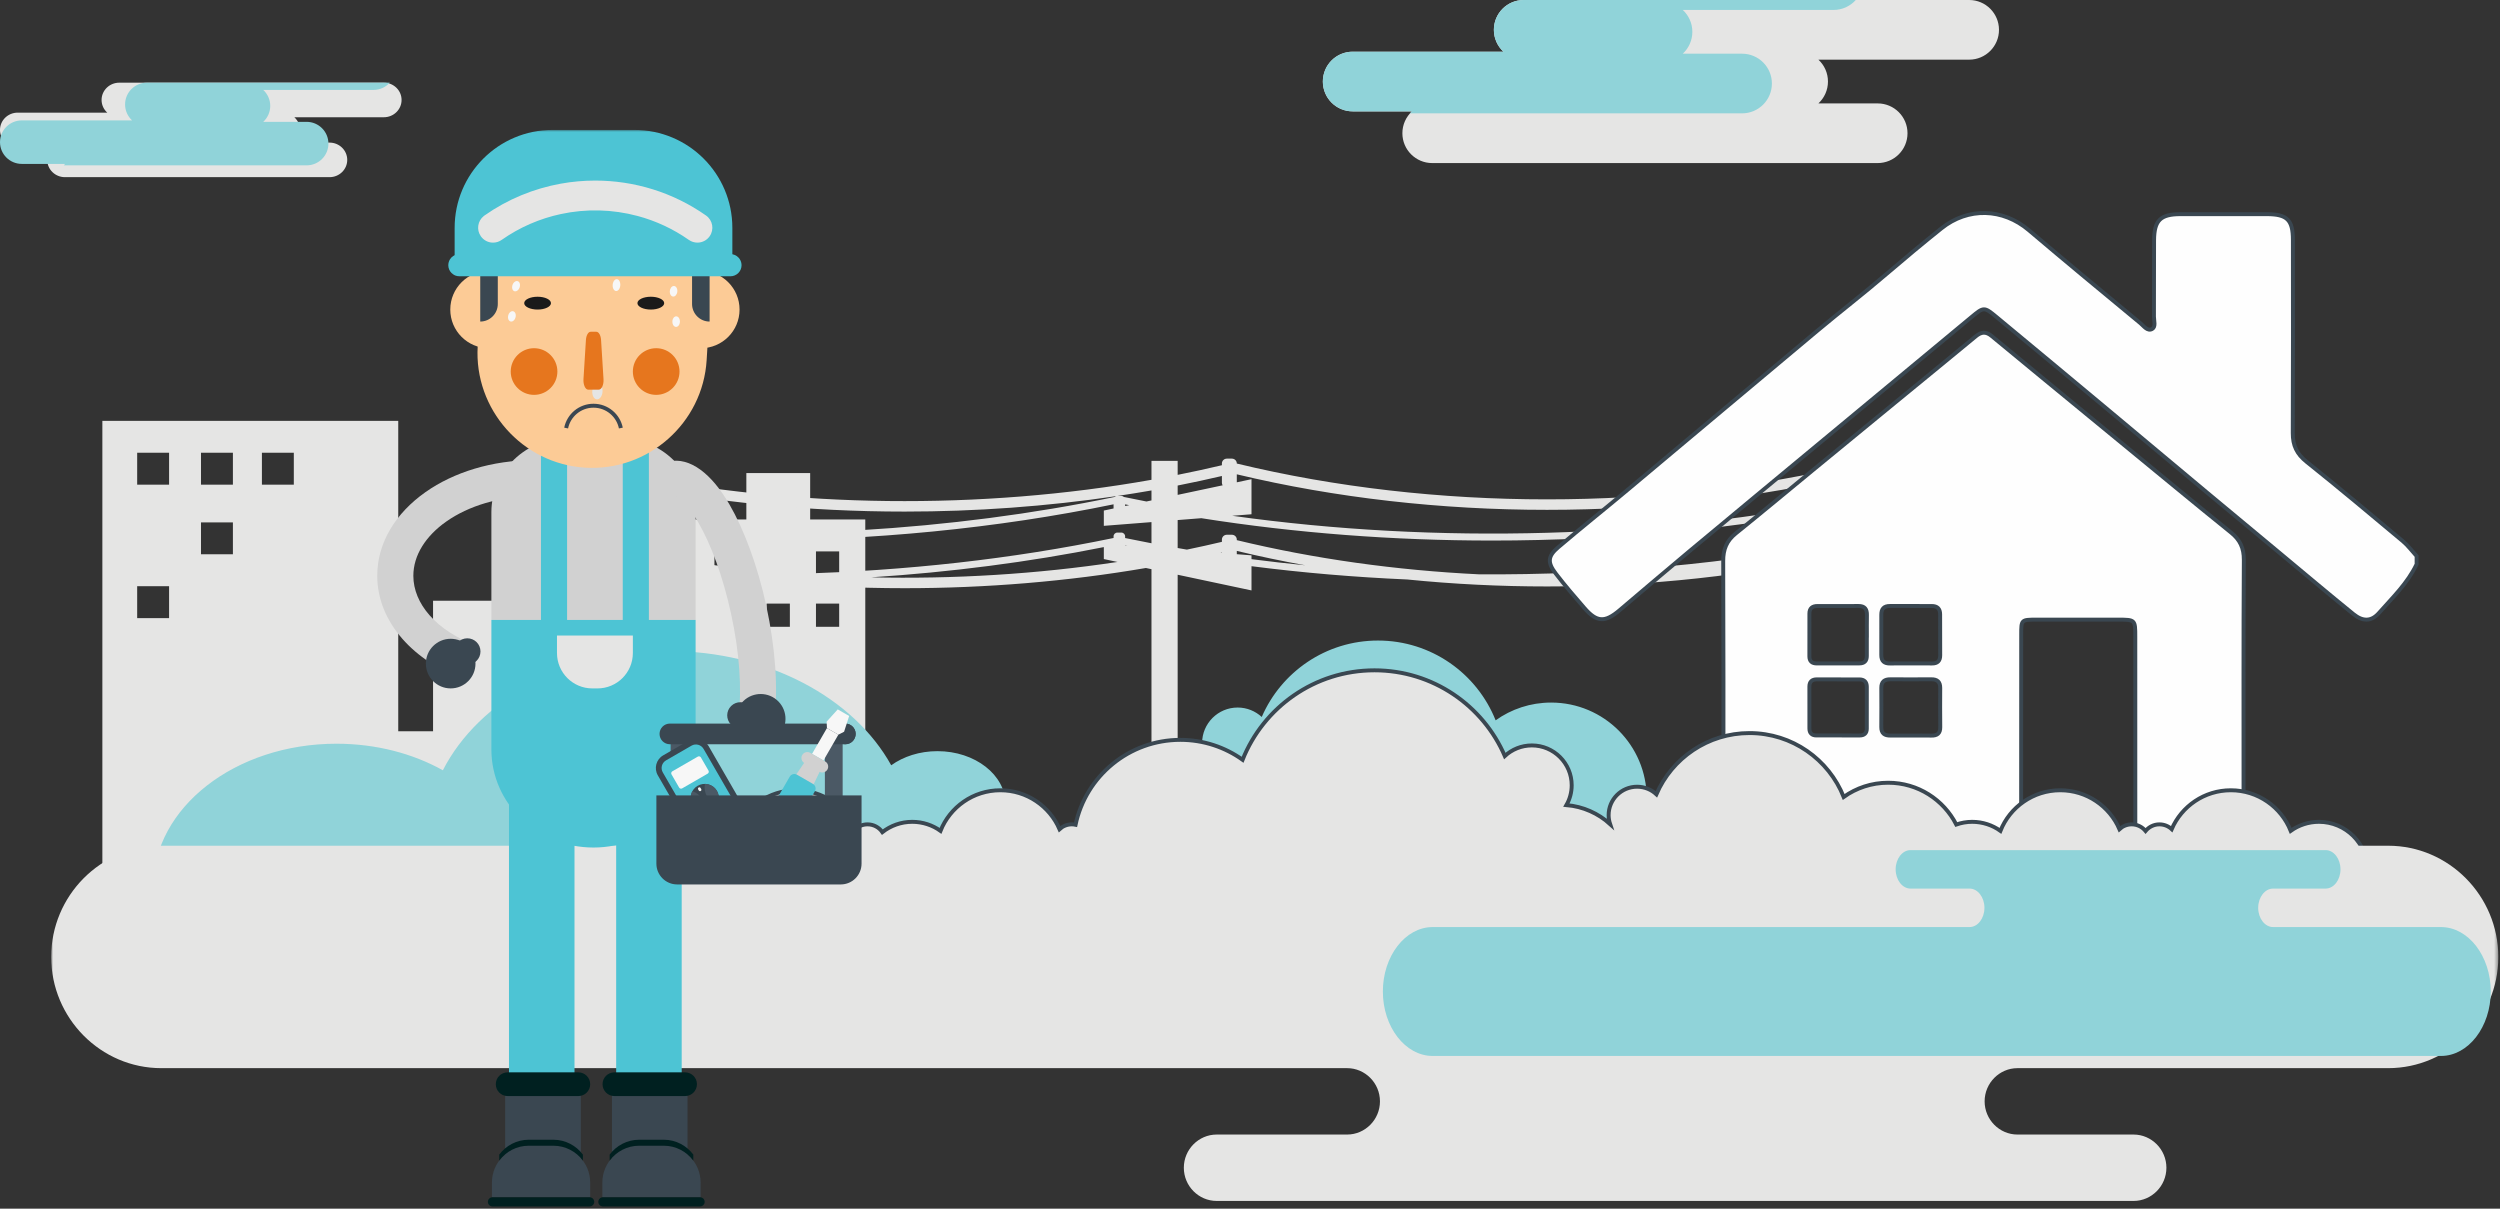
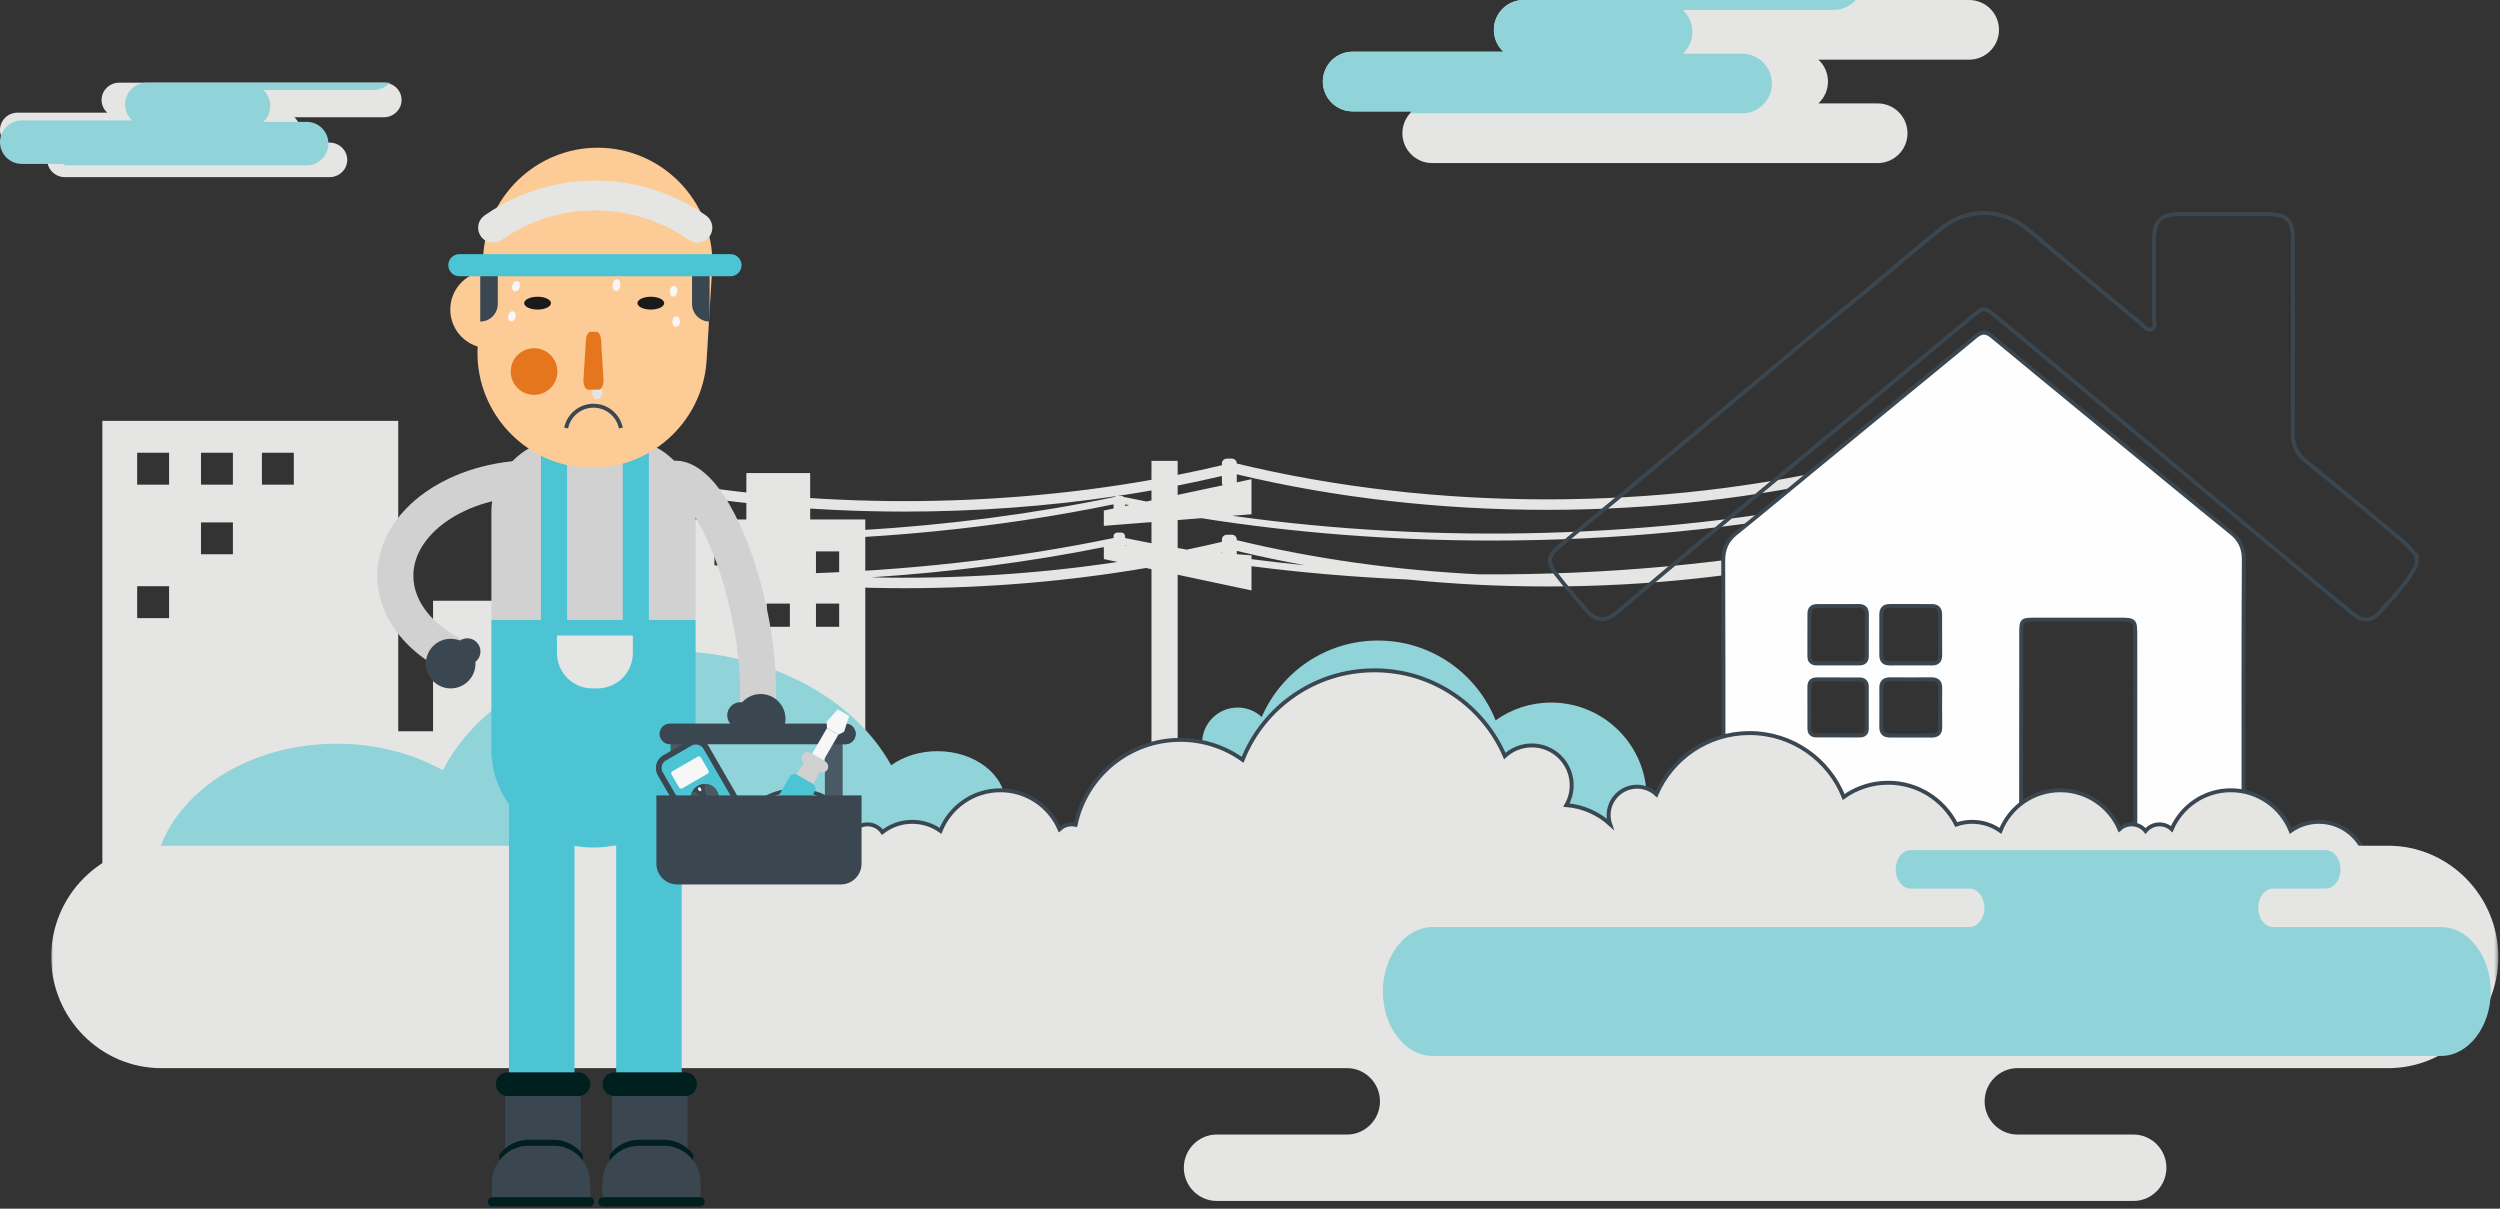
<svg xmlns="http://www.w3.org/2000/svg" xmlns:xlink="http://www.w3.org/1999/xlink" width="635px" height="307px" viewBox="0 0 635 307" version="1.1">
  <rect x="0" y="0" width="635" height="307" fill="#333333" stroke="none" />
  <title>Group 2</title>
  <desc>Created with Sketch.</desc>
  <defs>
    <polygon id="path-1" points="0 0.001 621.571 0.001 621.571 275.039 0 275.039" />
  </defs>
  <g id="Symbols" stroke="none" stroke-width="1" fill="none" fill-rule="evenodd">
    <g id="banner/rehabilitation2-copy" transform="translate(-6, -3)">
      <g id="Group-2" transform="translate(6, 3)">
        <g id="Group-80" transform="translate(13, 33)">
          <mask id="mask-2" fill="white">
            <use xlink:href="#path-1" />
          </mask>
          <g id="Clip-2" />
          <path d="M53.525,90.107 L61.629,90.107 L61.629,82.002 L53.525,82.002 L53.525,90.107 Z M38.052,107.791 L46.157,107.791 L46.157,99.686 L38.052,99.686 L38.052,107.791 Z M38.052,90.107 L46.157,90.107 L46.157,82.002 L38.052,82.002 L38.052,90.107 Z M168.467,112.949 L174.362,112.949 L174.362,107.054 L168.467,107.054 L168.467,112.949 Z M181.73,126.212 L187.625,126.212 L187.625,120.317 L181.73,120.317 L181.73,126.212 Z M194.255,126.212 L200.15,126.212 L200.15,120.317 L194.255,120.317 L194.255,126.212 Z M194.255,112.949 L200.15,112.949 L200.15,107.054 L194.255,107.054 L194.255,112.949 Z M21.842,124.001 L29.947,124.001 L29.947,115.896 L21.842,115.896 L21.842,124.001 Z M21.842,90.107 L29.947,90.107 L29.947,82.002 L21.842,82.002 L21.842,90.107 Z M13,199.817 L13,73.897 L88.155,73.897 L88.155,152.737 L96.997,152.737 L96.997,119.58 L162.573,119.58 L162.573,98.949 L176.572,98.949 L176.572,87.16 L192.782,87.16 L192.782,98.949 L206.782,98.949 L206.782,205.305 C201.269,212.705 195.125,202.411 188.427,208.734 L14.75,208.734 L13,199.817 Z" id="Fill-1" fill="#E5E5E4" mask="url(#mask-2)" />
          <path d="M380.987,145.451 C375.73,145.451 370.864,147.121 366.889,149.963 C362.163,138.09 350.567,129.698 337.01,129.698 C323.779,129.698 312.417,137.692 307.484,149.113 C305.875,147.625 303.724,146.714 301.358,146.714 C296.375,146.714 292.334,150.755 292.334,155.739 C292.334,157.373 292.77,158.905 293.531,160.226 C284.862,160.958 278.052,168.221 278.052,177.078 C278.052,177.887 278.13,178.677 278.239,179.453 L403.226,179.453 C404.531,176.475 405.26,173.185 405.26,169.724 C405.26,156.319 394.393,145.451 380.987,145.451" id="Fill-3" fill="#90D3D9" mask="url(#mask-2)" />
          <path d="M208.251,113.643 C228.428,112.338 248.315,109.777 267.371,105.963 L267.371,109.001 C268.53,109.247 269.689,109.493 270.848,109.739 C250.413,112.823 229.279,114.124 208.251,113.643 L208.251,113.643 Z M272.781,105.47 C272.97,105.508 273.158,105.546 273.346,105.584 C273.158,105.57 272.97,105.555 272.781,105.54 L272.781,105.47 Z M278.198,94.38 C276.285,94.01 274.381,93.628 272.485,93.233 C272.309,93.067 272.068,92.964 271.803,92.964 L270.87,92.964 C273.752,92.533 276.624,92.074 279.476,91.573 L279.476,94.109 C279.05,94.199 278.624,94.29 278.198,94.38 L278.198,94.38 Z M272.781,95.531 L272.781,95.103 C273.124,95.174 273.468,95.242 273.811,95.312 C273.468,95.385 273.125,95.458 272.781,95.531 L272.781,95.531 Z M286.126,90.325 C289.905,89.581 293.652,88.772 297.363,87.902 L297.363,89.633 C297.363,89.867 297.435,90.084 297.554,90.269 C293.744,91.079 289.936,91.888 286.126,92.697 L286.126,90.325 Z M297.363,107.361 L297.363,107.468 C297.248,107.459 297.134,107.45 297.02,107.441 C297.134,107.414 297.249,107.388 297.363,107.361 L297.363,107.361 Z M301.147,106.934 C306.872,108.305 312.683,109.528 318.567,110.586 C313.98,110.134 309.416,109.613 304.881,109.028 L304.881,108.058 C303.637,107.96 302.392,107.863 301.147,107.765 L301.147,106.934 Z M278.057,111.27 C278.53,111.371 279.003,111.471 279.476,111.572 L279.476,197.016 L286.126,197.016 L286.126,112.984 C292.378,114.312 298.63,115.64 304.881,116.967 L304.881,110.815 C317.878,112.483 331.114,113.605 344.435,114.188 C356.169,115.367 368.053,115.96 379.938,115.96 C405.632,115.96 431.323,113.202 455.496,107.695 C455.817,106.536 456.127,105.376 456.421,104.214 C426.519,110.205 394.556,113.093 362.661,112.879 C341.636,111.856 320.849,108.963 301.147,104.199 L301.147,104.042 C301.147,103.37 300.582,102.825 299.886,102.825 L298.624,102.825 C297.928,102.825 297.363,103.37 297.363,104.042 L297.363,104.629 C294.419,105.326 291.455,105.987 288.467,106.604 C287.684,106.473 286.906,106.331 286.126,106.196 L286.126,99.094 C288.13,98.936 290.135,98.779 292.139,98.622 C316.071,102.403 341.016,104.301 365.965,104.301 C397.397,104.301 428.823,101.291 458.224,95.291 C458.273,94.941 458.324,94.591 458.367,94.241 C458.4,93.973 458.429,93.705 458.457,93.436 C408.223,103.771 351.984,105.298 299.98,98.007 C301.613,97.879 303.247,97.751 304.881,97.622 L304.881,88.713 C303.637,88.977 302.392,89.242 301.147,89.506 L301.147,87.475 C326.256,93.486 353.095,96.5 379.938,96.5 C406.787,96.5 433.63,93.485 458.743,87.471 C458.735,86.566 458.702,85.662 458.647,84.759 C408.491,96.872 351.295,96.866 301.147,84.739 L301.147,84.707 C301.147,84.036 300.582,83.491 299.886,83.491 L298.624,83.491 C297.928,83.491 297.363,84.036 297.363,84.707 L297.363,85.17 C293.653,86.048 289.906,86.862 286.126,87.613 L286.126,84.056 L279.476,84.056 L279.476,88.87 C236.074,96.572 188.905,96.057 146.005,87.331 C145.512,88.131 145.031,88.94 144.558,89.752 C167.789,94.543 192.279,96.943 216.772,96.943 C234.853,96.943 252.931,95.631 270.504,93.02 C270.373,93.064 270.256,93.131 270.157,93.22 C228.606,101.885 182.886,104.496 138.817,101.062 C138.573,101.622 138.328,102.192 138.083,102.778 C150.834,103.788 163.723,104.301 176.614,104.301 C208.393,104.301 240.166,101.227 269.845,95.093 L269.845,96.154 C269.02,96.33 268.195,96.505 267.371,96.68 L267.371,100.565 C271.406,100.248 275.44,99.932 279.476,99.615 L279.476,104.988 C277.233,104.562 275.001,104.121 272.781,103.661 L272.781,103.218 C272.781,102.696 272.344,102.273 271.803,102.273 L270.823,102.273 C270.283,102.273 269.845,102.696 269.845,103.218 L269.845,103.651 C244.147,108.988 216.866,112.016 189.367,112.73 C171.56,111.407 154.01,108.792 137.22,104.879 C136.895,105.69 136.567,106.525 136.24,107.379 C145.598,109.571 155.189,111.365 164.933,112.758 C154.86,112.518 144.815,111.963 134.862,111.104 C134.658,111.674 134.455,112.25 134.252,112.835 C148.248,114.057 162.432,114.668 176.614,114.668 C177.95,114.668 179.285,114.654 180.62,114.643 C192.569,115.813 204.67,116.402 216.772,116.402 C237.454,116.402 258.134,114.686 278.057,111.27 L278.057,111.27 Z" id="Fill-4" fill="#E5E5E4" mask="url(#mask-2)" />
          <path d="M454.1,139.568 L454.1,139.558 C452.22,139.558 450.34,139.557 448.46,139.558 C447.225,139.558 446.581,140.156 446.582,141.413 C446.584,144.955 446.578,148.498 446.587,152.041 C446.59,153.178 447.188,153.8 448.328,153.805 C452.015,153.821 455.702,153.82 459.389,153.81 C460.508,153.807 461.165,153.254 461.168,152.091 C461.178,148.548 461.174,145.005 461.171,141.463 C461.17,140.225 460.538,139.582 459.306,139.571 C457.571,139.557 455.835,139.568 454.1,139.568 M472.345,153.836 C474.078,153.836 475.812,153.806 477.543,153.845 C479.046,153.879 479.842,153.295 479.826,151.696 C479.79,148.375 479.798,145.053 479.817,141.733 C479.825,140.175 479.063,139.527 477.544,139.539 C474.079,139.566 470.613,139.563 467.147,139.54 C465.652,139.53 464.841,140.135 464.85,141.713 C464.871,145.034 464.876,148.355 464.847,151.676 C464.832,153.276 465.667,153.854 467.147,153.836 C468.879,153.815 470.613,153.831 472.345,153.836 M461.173,128.426 L461.189,128.426 C461.189,126.692 461.161,124.957 461.198,123.223 C461.229,121.729 460.659,120.908 459.055,120.921 C455.587,120.95 452.119,120.937 448.65,120.929 C447.346,120.925 446.589,121.477 446.587,122.852 C446.584,126.464 446.585,130.077 446.58,133.69 C446.579,134.956 447.233,135.519 448.47,135.515 C452.083,135.503 455.697,135.507 459.31,135.503 C460.554,135.501 461.172,134.868 461.173,133.629 C461.175,131.894 461.173,130.16 461.173,128.426 M472.299,135.515 C474.102,135.515 475.906,135.492 477.708,135.523 C479.165,135.547 479.819,134.847 479.813,133.421 C479.799,129.96 479.809,126.498 479.794,123.036 C479.789,121.632 479.094,120.92 477.653,120.926 C474.119,120.942 470.585,120.948 467.051,120.921 C465.488,120.908 464.838,121.667 464.848,123.177 C464.868,126.567 464.872,129.956 464.847,133.345 C464.835,134.908 465.582,135.561 467.107,135.527 C468.837,135.488 470.569,135.518 472.299,135.515 M550.278,179.454 L529.871,179.454 C529.219,178.32 529.371,177.068 529.37,175.847 C529.362,160.147 529.366,144.446 529.364,128.745 C529.364,124.39 529.362,124.389 524.907,124.388 C518.033,124.387 511.16,124.386 504.286,124.389 C500.395,124.391 500.387,124.396 500.385,128.214 C500.377,143.986 500.374,159.759 500.369,175.532 C500.368,176.905 500.475,178.305 499.48,179.454 L431.316,179.454 C428.987,178.726 426.822,177.784 425.792,175.318 C425.029,173.485 424.753,171.571 424.753,169.596 C424.755,149.553 424.788,129.51 424.697,109.468 C424.684,106.531 425.577,104.357 427.859,102.516 C434.329,97.3 440.709,91.975 447.129,86.697 C454.109,80.959 461.09,75.222 468.074,69.49 C475.001,63.805 481.95,58.145 488.85,52.427 C490.253,51.264 491.445,51.163 492.879,52.35 C501.23,59.262 509.612,66.136 517.985,73.022 C525.297,79.036 532.608,85.054 539.928,91.06 C544.51,94.819 549.089,98.581 553.708,102.294 C555.938,104.086 556.952,106.172 556.933,109.186 C556.802,129.518 556.866,149.85 556.862,170.183 C556.861,175.675 555.398,177.726 550.278,179.454" id="Fill-5" fill="#FEFEFE" mask="url(#mask-2)" />
          <path d="M454.1,139.568 L454.1,139.558 C452.22,139.558 450.34,139.557 448.46,139.558 C447.225,139.558 446.581,140.156 446.582,141.413 C446.584,144.955 446.578,148.498 446.587,152.041 C446.59,153.178 447.188,153.8 448.328,153.805 C452.015,153.821 455.702,153.82 459.389,153.81 C460.508,153.807 461.165,153.254 461.168,152.091 C461.178,148.548 461.174,145.005 461.171,141.463 C461.17,140.225 460.538,139.582 459.306,139.571 C457.571,139.557 455.835,139.568 454.1,139.568 Z M472.345,153.836 C474.078,153.836 475.812,153.806 477.543,153.845 C479.046,153.879 479.842,153.295 479.826,151.696 C479.79,148.375 479.798,145.053 479.817,141.733 C479.825,140.175 479.063,139.527 477.544,139.539 C474.079,139.566 470.613,139.563 467.147,139.54 C465.652,139.53 464.841,140.135 464.85,141.713 C464.871,145.034 464.876,148.355 464.847,151.676 C464.832,153.276 465.667,153.854 467.147,153.836 C468.879,153.815 470.613,153.831 472.345,153.836 Z M461.173,128.426 L461.189,128.426 C461.189,126.692 461.161,124.957 461.198,123.223 C461.229,121.729 460.659,120.908 459.055,120.921 C455.587,120.95 452.119,120.937 448.65,120.929 C447.346,120.925 446.589,121.477 446.587,122.852 C446.584,126.464 446.585,130.077 446.58,133.69 C446.579,134.956 447.233,135.519 448.47,135.515 C452.083,135.503 455.697,135.507 459.31,135.503 C460.554,135.501 461.172,134.868 461.173,133.629 C461.175,131.894 461.173,130.16 461.173,128.426 Z M472.299,135.515 C474.102,135.515 475.906,135.492 477.708,135.523 C479.165,135.547 479.819,134.847 479.813,133.421 C479.799,129.96 479.809,126.498 479.794,123.036 C479.789,121.632 479.094,120.92 477.653,120.926 C474.119,120.942 470.585,120.948 467.051,120.921 C465.488,120.908 464.838,121.667 464.848,123.177 C464.868,126.567 464.872,129.956 464.847,133.345 C464.835,134.908 465.582,135.561 467.107,135.527 C468.837,135.488 470.569,135.518 472.299,135.515 Z M550.278,179.454 L529.871,179.454 C529.219,178.32 529.371,177.068 529.37,175.847 C529.362,160.147 529.366,144.446 529.364,128.745 C529.364,124.39 529.362,124.389 524.907,124.388 C518.033,124.387 511.16,124.386 504.286,124.389 C500.395,124.391 500.387,124.396 500.385,128.214 C500.377,143.986 500.374,159.759 500.369,175.532 C500.368,176.905 500.475,178.305 499.48,179.454 L431.316,179.454 C428.987,178.726 426.822,177.784 425.792,175.318 C425.029,173.485 424.753,171.571 424.753,169.596 C424.755,149.553 424.788,129.51 424.697,109.468 C424.684,106.531 425.577,104.357 427.859,102.516 C434.329,97.3 440.709,91.975 447.129,86.697 C454.109,80.959 461.09,75.222 468.074,69.49 C475.001,63.805 481.95,58.145 488.85,52.427 C490.253,51.264 491.445,51.163 492.879,52.35 C501.23,59.262 509.612,66.136 517.985,73.022 C525.297,79.036 532.608,85.054 539.928,91.06 C544.51,94.819 549.089,98.581 553.708,102.294 C555.938,104.086 556.952,106.172 556.933,109.186 C556.802,129.518 556.866,149.85 556.862,170.183 C556.861,175.675 555.398,177.726 550.278,179.454 Z" id="Stroke-6" stroke="#3A4751" mask="url(#mask-2)" />
-           <path d="M600.821,110.314 C598.525,115.139 594.693,118.801 591.236,122.717 C589.32,124.888 587.149,124.907 584.788,122.995 C578.575,117.963 572.468,112.8 566.321,107.689 C560.174,102.579 554.019,97.478 547.883,92.356 C539.434,85.304 531.007,78.226 522.555,71.176 C513.049,63.247 503.54,55.322 494.004,47.428 C490.951,44.901 490.852,44.961 487.725,47.558 C475.022,58.105 462.313,68.643 449.607,79.187 C438.495,88.409 427.371,97.615 416.281,106.865 C410.274,111.875 404.329,116.959 398.359,122.013 C394.624,125.176 392.593,125.081 389.426,121.429 C386.948,118.571 384.473,115.699 382.175,112.696 C380.014,109.872 380.121,108.29 382.779,106.023 C388.534,101.118 394.454,96.406 400.253,91.552 C416.34,78.088 432.384,64.572 448.479,51.119 C454.348,46.212 460.405,41.527 466.212,36.55 C470.783,32.633 475.407,28.787 480.101,25.022 C486.869,19.593 495.709,19.86 502.336,25.479 C511.711,33.428 521.181,41.266 530.658,49.095 C531.512,49.801 532.454,51.239 533.656,50.554 C534.626,50.001 534.097,48.481 534.103,47.396 C534.14,40.941 534.093,34.485 534.135,28.031 C534.169,22.966 535.755,21.409 540.807,21.396 C548.123,21.376 555.439,21.376 562.755,21.395 C567.945,21.408 569.392,22.834 569.396,27.955 C569.408,44.308 569.446,60.661 569.363,77.014 C569.347,80.124 570.379,82.306 572.851,84.283 C581.111,90.884 589.216,97.681 597.326,104.468 C598.632,105.56 599.663,106.98 600.821,108.248 L600.821,110.314 Z" id="Fill-7" fill="#FEFEFE" mask="url(#mask-2)" />
          <path d="M600.821,110.314 C598.525,115.139 594.693,118.801 591.236,122.717 C589.32,124.888 587.149,124.907 584.788,122.995 C578.575,117.963 572.468,112.8 566.321,107.689 C560.174,102.579 554.019,97.478 547.883,92.356 C539.434,85.304 531.007,78.226 522.555,71.176 C513.049,63.247 503.54,55.322 494.004,47.428 C490.951,44.901 490.852,44.961 487.725,47.558 C475.022,58.105 462.313,68.643 449.607,79.187 C438.495,88.409 427.371,97.615 416.281,106.865 C410.274,111.875 404.329,116.959 398.359,122.013 C394.624,125.176 392.593,125.081 389.426,121.429 C386.948,118.571 384.473,115.699 382.175,112.696 C380.014,109.872 380.121,108.29 382.779,106.023 C388.534,101.118 394.454,96.406 400.253,91.552 C416.34,78.088 432.384,64.572 448.479,51.119 C454.348,46.212 460.405,41.527 466.212,36.55 C470.783,32.633 475.407,28.787 480.101,25.022 C486.869,19.593 495.709,19.86 502.336,25.479 C511.711,33.428 521.181,41.266 530.658,49.095 C531.512,49.801 532.454,51.239 533.656,50.554 C534.626,50.001 534.097,48.481 534.103,47.396 C534.14,40.941 534.093,34.485 534.135,28.031 C534.169,22.966 535.755,21.409 540.807,21.396 C548.123,21.376 555.439,21.376 562.755,21.395 C567.945,21.408 569.392,22.834 569.396,27.955 C569.408,44.308 569.446,60.661 569.363,77.014 C569.347,80.124 570.379,82.306 572.851,84.283 C581.111,90.884 589.216,97.681 597.326,104.468 C598.632,105.56 599.663,106.98 600.821,108.248 L600.821,110.314 Z" id="Stroke-8" stroke="#3A4751" mask="url(#mask-2)" />
          <path d="M72.463,155.905 C82.542,155.905 91.87,158.403 99.488,162.649 C108.55,144.905 130.779,132.363 156.768,132.363 C182.133,132.363 203.914,144.31 213.369,161.379 C216.455,159.155 220.578,157.794 225.113,157.794 C234.667,157.794 242.413,163.833 242.413,171.282 C242.413,173.724 241.576,176.013 240.119,177.989 C256.737,179.082 269.79,189.939 269.79,203.176 C269.79,204.384 269.644,205.563 269.434,206.725 L29.831,206.725 C27.329,202.273 25.931,197.356 25.931,192.182 C25.931,172.148 46.764,155.905 72.463,155.905" id="Fill-9" fill="#90D3D9" mask="url(#mask-2)" />
          <path d="M585.072,193.048 L587.333,193.048 C587.997,191.531 588.369,189.857 588.369,188.096 C588.369,181.274 582.838,175.743 576.015,175.743 C573.341,175.743 570.864,176.594 568.842,178.039 C566.436,171.998 560.535,167.727 553.635,167.727 C546.903,167.727 541.121,171.795 538.61,177.608 C537.792,176.85 536.696,176.386 535.493,176.386 C534.072,176.386 532.817,177.046 531.974,178.06 C531.133,177.046 529.878,176.386 528.457,176.386 C527.253,176.386 526.158,176.85 525.339,177.608 C522.829,171.795 517.046,167.727 510.313,167.727 C503.414,167.727 497.512,171.998 495.108,178.039 C493.085,176.594 490.609,175.743 487.933,175.743 C486.517,175.743 485.163,175.993 483.896,176.432 C480.679,170.135 474.145,165.815 466.59,165.815 C462.38,165.815 458.482,167.154 455.3,169.428 C451.514,159.921 442.227,153.2 431.37,153.2 C420.773,153.2 411.674,159.602 407.723,168.749 C406.434,167.556 404.712,166.827 402.818,166.827 C398.826,166.827 395.59,170.063 395.59,174.055 C395.59,174.845 395.73,175.599 395.966,176.31 C392.976,173.611 389.123,171.849 384.869,171.49 C385.72,170.008 386.21,168.29 386.21,166.458 C386.21,160.87 381.68,156.339 376.092,156.339 C373.44,156.339 371.028,157.36 369.223,159.029 C363.693,146.225 350.954,137.261 336.119,137.261 C320.919,137.261 307.917,146.67 302.618,159.981 C298.162,156.797 292.706,154.923 286.811,154.923 C273.719,154.923 262.794,164.171 260.192,176.489 C259.883,176.423 259.563,176.386 259.235,176.386 C258.031,176.386 256.936,176.85 256.118,177.608 C253.607,171.795 247.825,167.727 241.093,167.727 C234.193,167.727 228.291,171.998 225.886,178.039 C223.864,176.594 221.387,175.743 218.713,175.743 C215.847,175.743 213.218,176.727 211.123,178.363 C210.294,177.171 208.918,176.386 207.354,176.386 C206.15,176.386 205.055,176.85 204.237,177.608 C201.726,171.795 195.944,167.727 189.212,167.727 C182.312,167.727 176.411,171.998 174.006,178.039 C171.983,176.594 169.507,175.743 166.832,175.743 C160.01,175.743 154.478,181.274 154.478,188.096 C154.478,189.857 154.85,191.531 155.514,193.048 L153.366,193.048 C146.781,193.048 141.393,198.435 141.393,205.021 L597.035,205.021 C597.035,198.439 591.653,193.054 585.072,193.048" id="Fill-10" fill="#E5E5E4" mask="url(#mask-2)" />
          <path d="M585.072,193.048 L587.333,193.048 C587.997,191.531 588.369,189.857 588.369,188.096 C588.369,181.274 582.838,175.743 576.015,175.743 C573.341,175.743 570.864,176.594 568.842,178.039 C566.436,171.998 560.535,167.727 553.635,167.727 C546.903,167.727 541.121,171.795 538.61,177.608 C537.792,176.85 536.696,176.386 535.493,176.386 C534.072,176.386 532.817,177.046 531.974,178.06 C531.133,177.046 529.878,176.386 528.457,176.386 C527.253,176.386 526.158,176.85 525.339,177.608 C522.829,171.795 517.046,167.727 510.313,167.727 C503.414,167.727 497.512,171.998 495.108,178.039 C493.085,176.594 490.609,175.743 487.933,175.743 C486.517,175.743 485.163,175.993 483.896,176.432 C480.679,170.135 474.145,165.815 466.59,165.815 C462.38,165.815 458.482,167.154 455.3,169.428 C451.514,159.921 442.227,153.2 431.37,153.2 C420.773,153.2 411.674,159.602 407.723,168.749 C406.434,167.556 404.712,166.827 402.818,166.827 C398.826,166.827 395.59,170.063 395.59,174.055 C395.59,174.845 395.73,175.599 395.966,176.31 C392.976,173.611 389.123,171.849 384.869,171.49 C385.72,170.008 386.21,168.29 386.21,166.458 C386.21,160.87 381.68,156.339 376.092,156.339 C373.44,156.339 371.028,157.36 369.223,159.029 C363.693,146.225 350.954,137.261 336.119,137.261 C320.919,137.261 307.917,146.67 302.618,159.981 C298.162,156.797 292.706,154.923 286.811,154.923 C273.719,154.923 262.794,164.171 260.192,176.489 C259.883,176.423 259.563,176.386 259.235,176.386 C258.031,176.386 256.936,176.85 256.118,177.608 C253.607,171.795 247.825,167.727 241.093,167.727 C234.193,167.727 228.291,171.998 225.886,178.039 C223.864,176.594 221.387,175.743 218.713,175.743 C215.847,175.743 213.218,176.727 211.123,178.363 C210.294,177.171 208.918,176.386 207.354,176.386 C206.15,176.386 205.055,176.85 204.237,177.608 C201.726,171.795 195.944,167.727 189.212,167.727 C182.312,167.727 176.411,171.998 174.006,178.039 C171.983,176.594 169.507,175.743 166.832,175.743 C160.01,175.743 154.478,181.274 154.478,188.096 C154.478,189.857 154.85,191.531 155.514,193.048 L153.366,193.048 C146.781,193.048 141.393,198.435 141.393,205.021 L597.035,205.021 C597.035,198.439 591.653,193.054 585.072,193.048 Z" id="Stroke-11" stroke="#3A4751" mask="url(#mask-2)" />
          <path d="M27.962,181.816 L593.608,181.816 C608.988,181.816 621.571,194.527 621.571,210.064 C621.571,225.6 608.988,238.311 593.608,238.311 L499.441,238.311 C494.85,238.311 491.094,242.105 491.094,246.743 L491.094,246.743 C491.094,251.381 494.85,255.175 499.441,255.175 L528.92,255.175 C533.511,255.175 537.267,258.969 537.267,263.607 L537.267,263.608 C537.267,268.245 533.511,272.039 528.92,272.039 L296.039,272.039 C291.448,272.039 287.692,268.245 287.692,263.608 L287.692,263.607 C287.692,258.969 291.448,255.175 296.039,255.175 L329.163,255.175 C333.754,255.175 337.51,251.381 337.51,246.743 L337.51,246.743 C337.51,242.105 333.754,238.311 329.163,238.311 L27.962,238.311 C12.583,238.311 -0,225.6 -0,210.064 C-0,194.527 12.583,181.816 27.962,181.816" id="Fill-16" fill="#E5E5E4" mask="url(#mask-2)" />
          <path d="M159.613,40.168 C159.558,39.612 159.804,39.133 160.163,39.098 C160.521,39.063 160.855,39.485 160.91,40.042 C160.964,40.597 160.717,41.077 160.359,41.111 C160.001,41.147 159.667,40.724 159.613,40.168" id="Fill-17" fill="#F7F7F7" mask="url(#mask-2)" />
          <path d="M158.542,44.416 C158.513,43.858 158.78,43.391 159.14,43.372 C159.499,43.353 159.813,43.79 159.843,44.348 C159.872,44.906 159.604,45.374 159.245,45.392 C158.886,45.411 158.57,44.974 158.542,44.416" id="Fill-18" fill="#F7F7F7" mask="url(#mask-2)" />
          <polygon id="Fill-19" fill="#4DC4D4" mask="url(#mask-2)" points="143.51 243.172 160.151 243.172 160.151 158.144 143.51 158.144" />
          <polygon id="Fill-20" fill="#3A4751" mask="url(#mask-2)" points="142.435 261.791 161.635 261.791 161.635 241.42 142.435 241.42" />
          <path d="M140.045,242.389 L140.045,242.389 C140.045,240.725 141.394,239.377 143.058,239.377 L161.012,239.377 C162.675,239.377 164.024,240.725 164.024,242.389 C164.024,244.053 162.675,245.401 161.012,245.401 L143.058,245.401 C141.394,245.401 140.045,244.053 140.045,242.389" id="Fill-21" fill="#002020" mask="url(#mask-2)" />
          <polygon id="Fill-22" fill="#4DC4D4" mask="url(#mask-2)" points="116.282 243.172 132.922 243.172 132.922 158.144 116.282 158.144" />
          <path d="M143.999,78.18 L131.497,78.18 C120.625,78.18 111.812,86.647 111.812,97.094 L111.812,124.471 L163.684,124.471 L163.684,97.094 C163.684,86.647 154.87,78.18 143.999,78.18" id="Fill-23" fill="#D1D1D1" mask="url(#mask-2)" />
          <path d="M111.812,157.354 C111.812,171.117 123.424,182.273 137.749,182.273 C152.071,182.273 163.684,171.117 163.684,157.354 L163.684,124.471 L111.812,124.471 L111.812,157.354 Z" id="Fill-24" fill="#4DC4D4" mask="url(#mask-2)" />
          <polygon id="Fill-25" fill="#4DC4D4" mask="url(#mask-2)" points="124.406 126.415 131.041 126.415 131.041 76.981 124.406 76.981" />
          <polygon id="Fill-26" fill="#4DC4D4" mask="url(#mask-2)" points="145.178 126.129 151.813 126.129 151.813 76.981 145.178 76.981" />
          <path d="M128.475,128.433 L128.475,132.874 C128.475,137.835 132.497,141.857 137.459,141.857 L138.762,141.857 C143.723,141.857 147.746,137.835 147.746,132.874 L147.746,128.433 L128.475,128.433 Z" id="Fill-27" fill="#E5E5E4" mask="url(#mask-2)" />
          <polygon id="Fill-28" fill="#3A4751" mask="url(#mask-2)" points="115.319 261.791 134.52 261.791 134.52 241.42 115.319 241.42" />
          <path d="M112.931,242.389 L112.931,242.389 C112.931,240.725 114.28,239.377 115.944,239.377 L133.897,239.377 C135.561,239.377 136.91,240.725 136.91,242.389 C136.91,244.053 135.561,245.401 133.897,245.401 L115.944,245.401 C114.28,245.401 112.931,244.053 112.931,242.389" id="Fill-29" fill="#002020" mask="url(#mask-2)" />
          <path d="M198.778,153.292 C197.53,153.292 196.519,154.303 196.519,155.55 L196.519,171.448 L201.036,171.448 L201.036,155.55 C201.036,154.303 200.025,153.292 198.778,153.292" id="Fill-30" fill="#4B5965" mask="url(#mask-2)" />
          <path d="M159.597,153.292 C158.35,153.292 157.338,154.303 157.338,155.55 L157.338,171.448 L161.855,171.448 L161.855,155.55 C161.855,154.303 160.844,153.292 159.597,153.292" id="Fill-31" fill="#4B5965" mask="url(#mask-2)" />
          <path d="M157.148,156.039 L201.713,156.039 C203.163,156.039 204.337,154.864 204.337,153.414 C204.337,151.965 203.163,150.79 201.713,150.79 L157.148,150.79 C155.699,150.79 154.523,151.965 154.523,153.414 C154.523,154.864 155.699,156.039 157.148,156.039" id="Fill-32" fill="#3A4751" mask="url(#mask-2)" />
          <path d="M201.714,150.79 C200.264,150.79 199.089,151.965 199.089,153.415 C199.089,154.864 200.264,156.039 201.714,156.039 C203.163,156.039 204.338,154.864 204.338,153.415 C204.338,151.965 203.163,150.79 201.714,150.79" id="Fill-33" fill="#3A4751" mask="url(#mask-2)" />
          <path d="M166.724,178.421 C164.956,179.442 162.689,178.834 161.668,177.066 L154.08,163.924 C153.06,162.156 153.668,159.888 155.435,158.868 L161.913,155.128 C163.68,154.108 165.949,154.715 166.969,156.483 L174.557,169.625 C175.578,171.393 174.969,173.661 173.203,174.681 L166.724,178.421 Z" id="Fill-34" fill="#3A4751" mask="url(#mask-2)" />
          <path d="M162.645,156.397 L156.167,160.137 C155.099,160.754 154.732,162.121 155.35,163.19 L162.938,176.333 C163.554,177.401 164.922,177.768 165.992,177.15 L172.469,173.411 C173.537,172.793 173.904,171.427 173.287,170.357 L165.7,157.215 C165.083,156.147 163.714,155.78 162.645,156.397" id="Fill-35" fill="#4DC4D4" mask="url(#mask-2)" />
          <path d="M164.25,159.176 L157.771,162.916 C157.501,163.072 157.408,163.419 157.564,163.69 L159.498,167.039 C159.654,167.311 160.001,167.404 160.272,167.247 L166.75,163.507 C167.021,163.35 167.114,163.004 166.958,162.733 L165.024,159.384 C164.868,159.112 164.521,159.019 164.25,159.176" id="Fill-36" fill="#F7F7F7" mask="url(#mask-2)" />
          <path d="M164.211,166.589 C162.496,167.579 161.909,169.772 162.899,171.487 C163.889,173.202 166.082,173.789 167.797,172.799 C169.512,171.809 170.099,169.616 169.109,167.901 C168.119,166.187 165.926,165.599 164.211,166.589" id="Fill-37" fill="#3A4751" mask="url(#mask-2)" />
          <path d="M166.046,166.109 C165.85,167.182 166.018,168.328 166.606,169.347 C167.193,170.366 168.102,171.084 169.13,171.45 C169.728,170.383 169.765,169.038 169.109,167.901 C168.453,166.765 167.269,166.125 166.046,166.109" id="Fill-38" fill="#4B5965" mask="url(#mask-2)" />
          <path d="M162.898,171.487 C163.554,172.623 164.739,173.264 165.961,173.279 C166.158,172.206 165.99,171.06 165.402,170.042 C164.814,169.023 163.906,168.304 162.877,167.938 C162.28,169.005 162.243,170.351 162.898,171.487" id="Fill-39" fill="#4B5965" mask="url(#mask-2)" />
          <path d="M164.977,167.916 L164.977,167.916 C164.808,168.014 164.591,167.956 164.494,167.786 L164.332,167.507 C164.234,167.337 164.292,167.121 164.462,167.023 C164.631,166.925 164.849,166.983 164.946,167.153 L165.107,167.432 C165.206,167.601 165.148,167.818 164.977,167.916" id="Fill-40" fill="#F7F7F7" mask="url(#mask-2)" />
          <polygon id="Fill-41" fill="#F7F7F7" mask="url(#mask-2)" points="199.786 147.187 196.965 150.301 197.045 151.934 199.946 153.608 201.4 152.861 202.686 148.862" />
          <polygon id="Fill-42" fill="#F7F7F7" mask="url(#mask-2)" points="199.946 153.608 197.045 151.933 193.262 158.485 196.163 160.16" />
          <polygon id="Fill-43" fill="#D1D1D1" mask="url(#mask-2)" points="195.833 161.699 192.096 159.541 187.82 165.804 192.546 168.533" />
          <path d="M195.116,163.013 L191.315,160.82 C190.598,160.405 190.353,159.49 190.766,158.774 C191.18,158.058 192.096,157.812 192.812,158.226 L196.613,160.419 C197.329,160.833 197.575,161.75 197.161,162.465 C196.748,163.181 195.832,163.428 195.116,163.013" id="Fill-44" fill="#D1D1D1" mask="url(#mask-2)" />
          <path d="M193.49,166.113 L189.443,163.777 C188.795,163.402 187.967,163.624 187.592,164.273 L181.422,174.961 C181.047,175.609 181.269,176.438 181.918,176.812 L185.964,179.149 C186.612,179.523 187.441,179.301 187.815,178.653 L193.986,167.965 C194.36,167.316 194.138,166.487 193.49,166.113" id="Fill-45" fill="#4DC4D4" mask="url(#mask-2)" />
          <path d="M153.722,169.034 L153.722,186.367 C153.722,189.284 156.086,191.648 159.003,191.648 L200.555,191.648 C203.472,191.648 205.835,189.284 205.835,186.367 L205.835,169.034 L153.722,169.034 Z" id="Fill-46" fill="#3A4751" mask="url(#mask-2)" />
          <path d="M149.347,258.014 L155.609,258.014 C160.751,258.014 164.958,262.222 164.958,267.364 L164.958,271.103 L139.997,271.103 L139.997,267.364 C139.997,262.222 144.204,258.014 149.347,258.014" id="Fill-47" fill="#3A4751" mask="url(#mask-2)" />
          <path d="M121.3,258.014 L127.561,258.014 C132.703,258.014 136.911,262.222 136.911,267.364 L136.911,271.103 L111.95,271.103 L111.95,267.364 C111.95,262.222 116.157,258.014 121.3,258.014" id="Fill-48" fill="#3A4751" mask="url(#mask-2)" />
          <path d="M136.769,271.103 L112.091,271.103 C111.448,271.103 110.922,271.627 110.922,272.27 L110.922,272.271 C110.922,272.914 111.448,273.439 112.091,273.439 L136.769,273.439 C137.413,273.439 137.939,272.914 137.939,272.271 L137.939,272.27 C137.939,271.627 137.413,271.103 136.769,271.103" id="Fill-49" fill="#002020" mask="url(#mask-2)" />
          <path d="M127.561,256.492 C130.62,256.492 133.347,257.981 135.056,260.269 L135.056,261.791 C133.347,259.503 130.62,258.014 127.561,258.014 L121.3,258.014 C118.242,258.014 115.513,259.503 113.805,261.791 L113.805,260.269 C115.513,257.981 118.242,256.492 121.3,256.492 L127.561,256.492 Z" id="Fill-50" fill="#002020" mask="url(#mask-2)" />
          <path d="M164.817,271.103 L140.137,271.103 C139.495,271.103 138.969,271.627 138.969,272.27 L138.969,272.271 C138.969,272.914 139.495,273.439 140.137,273.439 L164.817,273.439 C165.46,273.439 165.985,272.914 165.985,272.271 L165.985,272.27 C165.985,271.627 165.46,271.103 164.817,271.103" id="Fill-51" fill="#002020" mask="url(#mask-2)" />
          <path d="M155.608,256.492 C158.667,256.492 161.394,257.981 163.103,260.269 L163.103,261.791 C161.394,259.503 158.667,258.014 155.608,258.014 L149.347,258.014 C146.289,258.014 143.56,259.503 141.852,261.791 L141.852,260.269 C143.56,257.981 146.289,256.492 149.347,256.492 L155.608,256.492 Z" id="Fill-52" fill="#002020" mask="url(#mask-2)" />
          <path d="M135.649,85.788 L135.648,85.788 C119.656,84.818 107.365,70.941 108.335,54.95 L109.733,31.886 C110.703,15.893 124.58,3.602 140.572,4.572 C156.564,5.541 168.855,19.419 167.885,35.412 L166.488,58.475 C165.518,74.466 151.641,86.757 135.649,85.788" id="Fill-53" fill="#FCCB96" mask="url(#mask-2)" />
          <path d="M123.546,42.371 C121.668,42.371 120.147,43.1 120.147,44 C120.147,44.9 121.668,45.629 123.546,45.629 C125.424,45.629 126.945,44.9 126.945,44 C126.945,43.1 125.424,42.371 123.546,42.371" id="Fill-54" fill="#1A1A1A" mask="url(#mask-2)" />
          <path d="M152.307,42.371 C150.429,42.371 148.907,43.1 148.907,44 C148.907,44.9 150.429,45.629 152.307,45.629 C154.185,45.629 155.706,44.9 155.706,44 C155.706,43.1 154.185,42.371 152.307,42.371" id="Fill-55" fill="#1A1A1A" mask="url(#mask-2)" />
-           <path d="M165.032,45.629 L165.032,55.445 C170.455,55.445 174.848,51.049 174.848,45.629 C174.848,40.207 170.455,35.813 165.032,35.813 L165.032,45.629 Z" id="Fill-56" fill="#FCCB96" mask="url(#mask-2)" />
          <path d="M111.186,45.629 L111.186,55.445 C105.764,55.445 101.371,51.049 101.371,45.629 C101.371,40.207 105.764,35.813 111.186,35.813 L111.186,45.629 Z" id="Fill-57" fill="#FCCB96" mask="url(#mask-2)" />
          <path d="M167.24,36.063 L162.783,36.063 L162.783,44.221 C162.783,46.672 164.789,48.678 167.239,48.678 L167.24,48.678 L167.24,36.063 Z" id="Fill-58" fill="#3A4751" mask="url(#mask-2)" />
          <path d="M108.981,36.062 L113.439,36.062 L113.439,44.22 C113.439,46.671 111.433,48.677 108.983,48.677 L108.981,48.677 L108.981,36.062 Z" id="Fill-59" fill="#3A4751" mask="url(#mask-2)" />
-           <path d="M173.018,36.863 L173.018,29.758 L173.018,24.879 C173.018,11.139 161.879,0.001 148.139,0.001 L127.357,0.001 C113.618,0.001 102.479,11.139 102.479,24.879 L102.479,36.863 L133.205,36.863 L173.018,36.863 Z" id="Fill-60" fill="#4DC4D4" mask="url(#mask-2)" />
          <path d="M174.592,148.771 C175.031,145.455 175.084,141.447 174.772,137.045 C174.459,132.615 173.76,127.804 172.696,122.906 C170.65,113.474 167.611,105.288 164.353,99.675 C161.899,95.449 159.868,92.946 158.845,93.168 L156.901,84.208 C162.253,83.046 167.733,87.293 172.265,95.1 C175.993,101.52 179.419,110.648 181.657,120.961 C182.797,126.212 183.553,131.461 183.902,136.382 C184.251,141.33 184.174,145.964 183.647,149.958 L174.592,148.771 Z" id="Fill-61" fill="#D1D1D1" mask="url(#mask-2)" />
          <path d="M105.241,139.694 C98.558,137.32 93.06,133.668 89.193,129.25 C85.102,124.574 82.82,119.061 82.82,113.252 C82.82,104.827 87.512,97.316 95.095,91.982 C102.213,86.976 111.96,83.881 122.65,83.881 L122.65,93.05 C113.874,93.05 105.999,95.503 100.36,99.468 C95.188,103.105 91.99,107.987 91.99,113.252 C91.99,116.796 93.45,120.238 96.07,123.233 C98.916,126.484 103.097,129.218 108.285,131.062 L105.241,139.694 Z" id="Fill-62" fill="#D1D1D1" mask="url(#mask-2)" />
          <path d="M101.472,129.251 C104.952,129.251 107.774,132.072 107.774,135.553 C107.774,139.034 104.952,141.855 101.472,141.855 C97.992,141.855 95.17,139.034 95.17,135.553 C95.17,132.072 97.992,129.251 101.472,129.251" id="Fill-63" fill="#3A4751" mask="url(#mask-2)" />
          <path d="M105.698,129.128 C107.546,129.128 109.043,130.626 109.043,132.473 C109.043,134.321 107.546,135.818 105.698,135.818 C103.85,135.818 102.353,134.321 102.353,132.473 C102.353,130.626 103.85,129.128 105.698,129.128" id="Fill-64" fill="#3A4751" mask="url(#mask-2)" />
          <path d="M175.702,153.981 C173.271,151.49 173.321,147.5 175.812,145.069 C178.305,142.64 182.294,142.689 184.724,145.18 C187.155,147.672 187.105,151.662 184.613,154.092 C182.122,156.523 178.132,156.473 175.702,153.981" id="Fill-65" fill="#3A4751" mask="url(#mask-2)" />
          <path d="M172.662,151.042 C171.373,149.719 171.399,147.602 172.722,146.312 C174.044,145.021 176.161,145.048 177.451,146.37 C178.741,147.693 178.715,149.811 177.393,151.1 C176.07,152.39 173.952,152.364 172.662,151.042" id="Fill-66" fill="#3A4751" mask="url(#mask-2)" />
          <path d="M172.541,37.175 L103.68,37.175 C102.131,37.175 100.864,35.908 100.864,34.359 C100.864,32.809 102.131,31.542 103.68,31.542 L172.541,31.542 C174.091,31.542 175.357,32.809 175.357,34.359 C175.357,35.908 174.091,37.175 172.541,37.175" id="Fill-67" fill="#4DC4D4" mask="url(#mask-2)" />
          <path d="M167.248,27.015 C166.514,28.067 165.34,28.626 164.145,28.626 C163.393,28.626 162.635,28.403 161.972,27.939 C157.95,25.116 153.55,23.088 148.97,21.862 L148.965,21.862 C142.584,20.147 135.872,19.981 129.431,21.374 L129.426,21.374 C124.13,22.515 119.019,24.703 114.415,27.939 C113.794,28.374 113.084,28.602 112.378,28.626 L112.014,28.626 C110.9,28.559 109.825,28 109.134,27.015 C107.968,25.362 108.318,23.093 109.895,21.862 L109.9,21.857 C109.953,21.814 110,21.776 110.057,21.739 C115.969,17.584 122.595,14.889 129.431,13.653 C132.324,13.127 135.261,12.867 138.193,12.867 C148.055,12.867 157.917,15.827 166.329,21.739 C168.039,22.942 168.456,25.305 167.248,27.015" id="Fill-68" fill="#E5E5E4" mask="url(#mask-2)" />
          <path d="M144.696,75.725 C144.039,72.489 141.177,70.052 137.748,70.052 C134.317,70.052 131.457,72.489 130.8,75.725" id="Stroke-69" stroke="#3B4752" mask="url(#mask-2)" />
-           <path d="M159.597,61.37 C159.597,64.642 156.944,67.296 153.671,67.296 C150.399,67.296 147.745,64.642 147.745,61.37 C147.745,58.097 150.399,55.444 153.671,55.444 C156.944,55.444 159.597,58.097 159.597,61.37" id="Fill-70" fill="#E6761E" mask="url(#mask-2)" />
          <path d="M128.576,61.37 C128.576,64.642 125.923,67.296 122.65,67.296 C119.378,67.296 116.724,64.642 116.724,61.37 C116.724,58.097 119.378,55.444 122.65,55.444 C125.923,55.444 128.576,58.097 128.576,61.37" id="Fill-71" fill="#E6761E" mask="url(#mask-2)" />
          <path d="M140.041,66.519 C139.96,67.633 139.313,68.495 138.596,68.442 C137.878,68.391 137.361,67.445 137.441,66.331 C137.522,65.216 138.17,64.355 138.888,64.407 C139.605,64.459 140.122,65.405 140.041,66.519" id="Fill-72" fill="#E5E5E4" mask="url(#mask-2)" />
          <path d="M139.087,65.975 L136.408,65.975 C135.679,65.975 135.114,64.725 135.202,63.308 L135.825,53.355 C135.899,52.162 136.417,51.266 137.031,51.266 L138.465,51.266 C139.079,51.266 139.597,52.162 139.671,53.355 L140.293,63.308 C140.382,64.725 139.816,65.975 139.087,65.975" id="Fill-73" fill="#E6761E" mask="url(#mask-2)" />
          <path d="M116.072,47.197 C116.225,46.472 116.772,45.956 117.296,46.044 C117.818,46.132 118.118,46.791 117.966,47.515 C117.812,48.24 117.264,48.756 116.742,48.668 C116.218,48.58 115.919,47.922 116.072,47.197" id="Fill-74" fill="#F7F7F7" mask="url(#mask-2)" />
          <path d="M142.619,39.344 C142.68,38.511 143.161,37.867 143.694,37.906 C144.228,37.944 144.611,38.651 144.552,39.484 C144.491,40.317 144.01,40.961 143.476,40.922 C142.942,40.884 142.558,40.177 142.619,39.344" id="Fill-75" fill="#F7F7F7" mask="url(#mask-2)" />
          <path d="M117.144,39.487 C117.343,38.771 117.922,38.284 118.439,38.398 C118.957,38.512 119.213,39.185 119.014,39.901 C118.816,40.617 118.236,41.104 117.719,40.99 C117.204,40.875 116.945,40.202 117.144,39.487" id="Fill-76" fill="#F7F7F7" mask="url(#mask-2)" />
          <path d="M157.784,48.746 C157.773,48.005 158.194,47.381 158.723,47.352 C159.253,47.323 159.69,47.899 159.7,48.64 C159.711,49.38 159.29,50.004 158.761,50.034 C158.231,50.063 157.794,49.486 157.784,48.746" id="Fill-77" fill="#F7F7F7" mask="url(#mask-2)" />
          <path d="M157.133,40.989 C157.169,40.247 157.627,39.644 158.156,39.642 C158.686,39.64 159.084,40.239 159.048,40.981 C159.011,41.723 158.553,42.326 158.025,42.328 C157.495,42.33 157.096,41.731 157.133,40.989" id="Fill-78" fill="#F7F7F7" mask="url(#mask-2)" />
          <path d="M350.907,235.212 L606.992,235.212 C613.955,235.212 619.651,227.846 619.651,218.842 C619.651,209.839 613.955,202.473 606.992,202.473 L564.359,202.473 C562.281,202.473 560.581,200.274 560.581,197.587 L560.581,197.586 C560.581,194.899 562.281,192.7 564.359,192.7 L577.706,192.7 C579.784,192.7 581.484,190.501 581.484,187.814 C581.484,185.126 579.784,182.927 577.706,182.927 L472.273,182.927 C470.195,182.927 468.495,185.126 468.495,187.814 C468.495,190.501 470.195,192.7 472.273,192.7 L487.27,192.7 C489.348,192.7 491.049,194.899 491.049,197.586 L491.049,197.587 C491.049,200.274 489.348,202.473 487.27,202.473 L350.907,202.473 C343.944,202.473 338.248,209.839 338.248,218.842 C338.248,227.846 343.944,235.212 350.907,235.212" id="Fill-79" fill="#90D3D9" mask="url(#mask-2)" />
        </g>
        <g id="Group" transform="translate(0, 21)">
          <path d="M97.5,0 L30.3,0 C27.814,0 25.8,1.965 25.8,4.39 C25.8,5.663 26.355,6.808 27.241,7.61 L4.5,7.61 C2.015,7.61 0,9.576 0,12 C0,14.424 2.015,16.39 4.5,16.39 L13.442,16.39 C12.556,17.192 12,18.337 12,19.61 C12,22.035 14.015,24 16.5,24 L83.699,24 C86.185,24 88.2,22.035 88.2,19.61 C88.2,17.185 86.185,15.219 83.699,15.219 L74.758,15.219 C75.645,14.418 76.2,13.272 76.2,12 C76.2,10.728 75.645,9.582 74.758,8.781 L97.5,8.781 C99.985,8.781 102,6.815 102,4.39 C102,1.965 99.985,0 97.5,0" id="Fill-12" fill="#E5E5E4" />
          <path d="M37.312,0 C34.251,0 31.771,2.474 31.771,5.526 C31.771,7.128 32.454,8.57 33.546,9.579 L5.541,9.579 C2.481,9.579 0,12.054 0,15.105 C0,18.157 2.481,20.632 5.541,20.632 L16.552,20.632 C16.426,20.749 16.306,20.872 16.191,21 L77.878,21 C80.937,21 83.419,18.526 83.419,15.474 C83.419,12.422 80.937,9.948 77.878,9.948 L66.866,9.948 C67.957,8.938 68.642,7.496 68.642,5.895 C68.642,4.293 67.957,2.851 66.866,1.842 L94.87,1.842 C96.511,1.842 97.985,1.13 99,0 L37.312,0 Z" id="Fill-13" fill="#90D3D9" />
        </g>
        <path d="M500.166,2.48689958e-14 L387.019,2.48689958e-14 C382.834,2.48689958e-14 379.44,3.392 379.44,7.577 L379.44,7.577 C379.44,9.773 380.377,11.75 381.868,13.133 L343.577,13.133 C339.392,13.133 336,16.525 336,20.71 C336,24.895 339.392,28.287 343.577,28.287 L358.634,28.287 C357.14,29.671 356.205,31.647 356.205,33.844 C356.205,38.028 359.598,41.42 363.781,41.42 L476.93,41.42 C481.115,41.42 484.507,38.028 484.507,33.844 C484.507,29.659 481.115,26.267 476.93,26.267 L461.875,26.267 C463.368,24.883 464.303,22.906 464.303,20.71 C464.303,18.514 463.368,16.538 461.875,15.154 L500.166,15.154 C504.351,15.154 507.743,11.762 507.743,7.577 L507.743,7.577 C507.743,3.392 504.351,2.48689958e-14 500.166,2.48689958e-14" id="Fill-14" fill="#E5E5E4" />
        <path d="M387.018,1.84741111e-13 C382.833,1.84741111e-13 379.441,3.392 379.441,7.577 L379.441,7.577 C379.441,9.773 380.376,11.75 381.869,13.133 L343.577,13.133 C339.392,13.133 336,16.525 336,20.71 C336,24.895 339.392,28.287 343.577,28.287 L358.633,28.287 C358.46,28.447 358.295,28.617 358.138,28.792 L442.484,28.792 C446.668,28.792 450.061,25.4 450.061,21.215 C450.061,17.031 446.668,13.639 442.484,13.639 L427.428,13.639 C428.92,12.254 429.856,10.278 429.856,8.082 C429.856,5.886 428.92,3.91 427.428,2.526 L465.72,2.526 C467.963,2.526 469.978,1.55 471.366,1.84741111e-13 L387.018,1.84741111e-13 Z" id="Fill-15" fill="#90D3D9" />
      </g>
    </g>
  </g>
</svg>